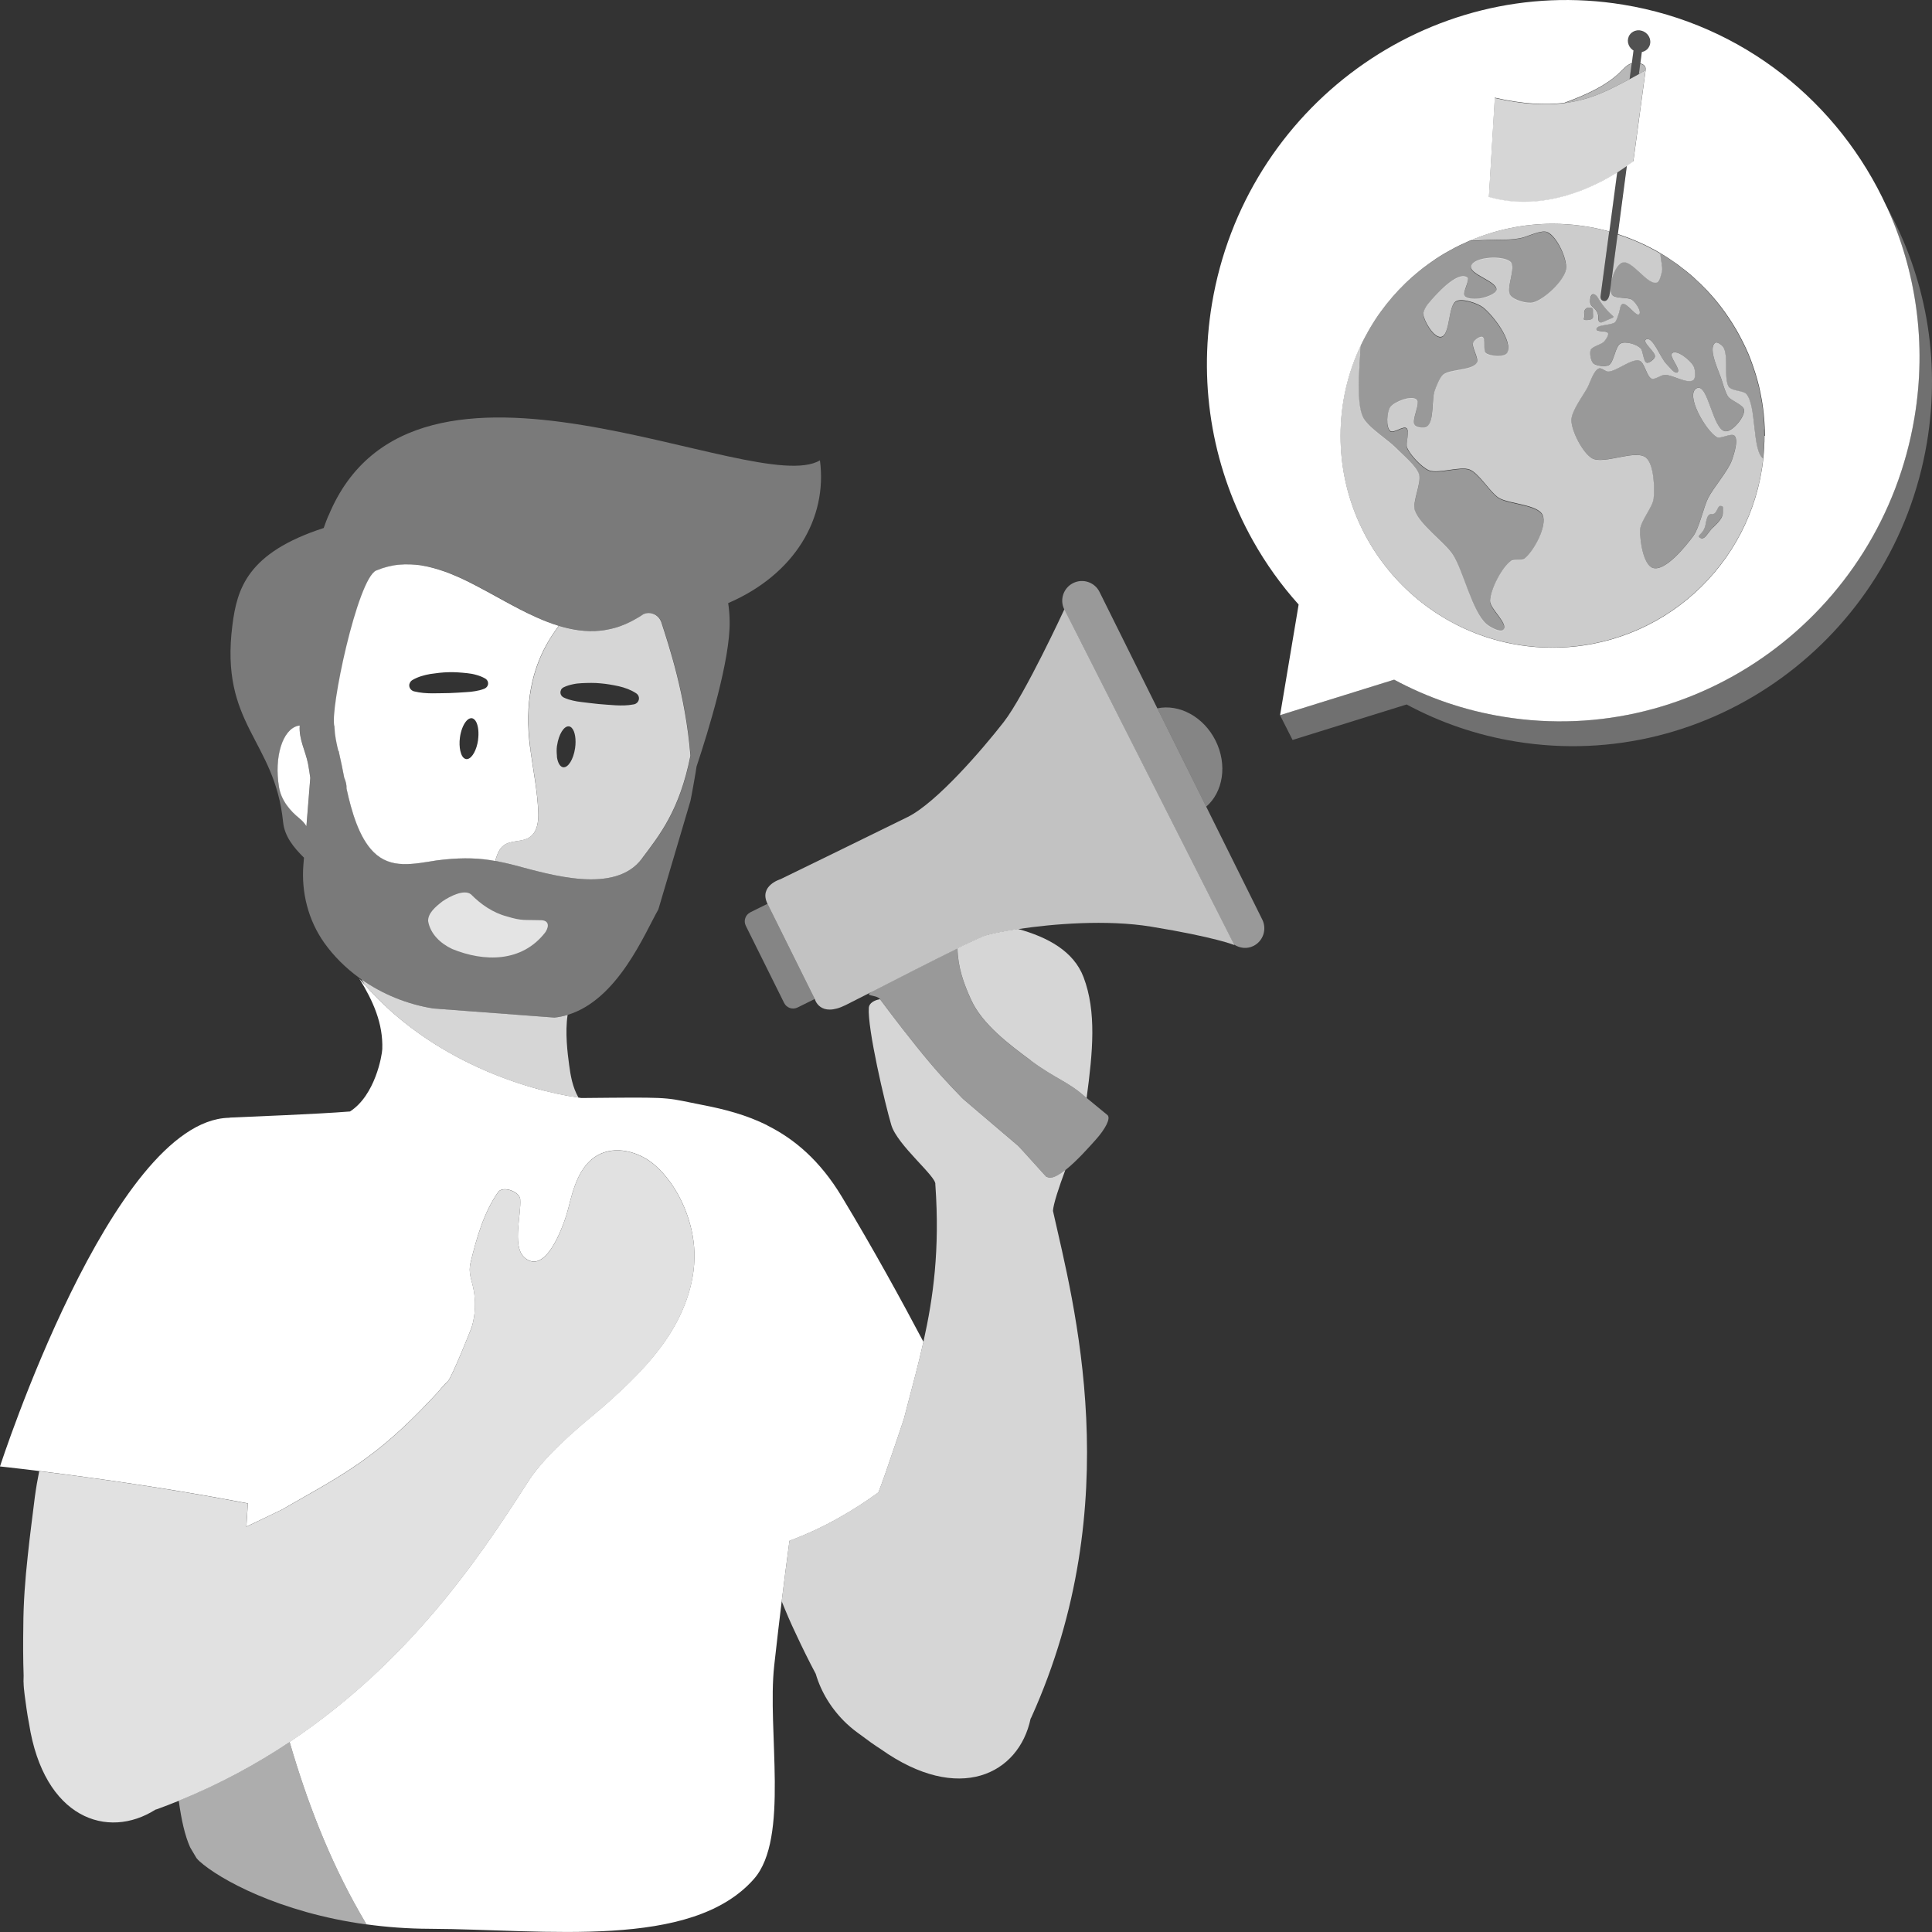
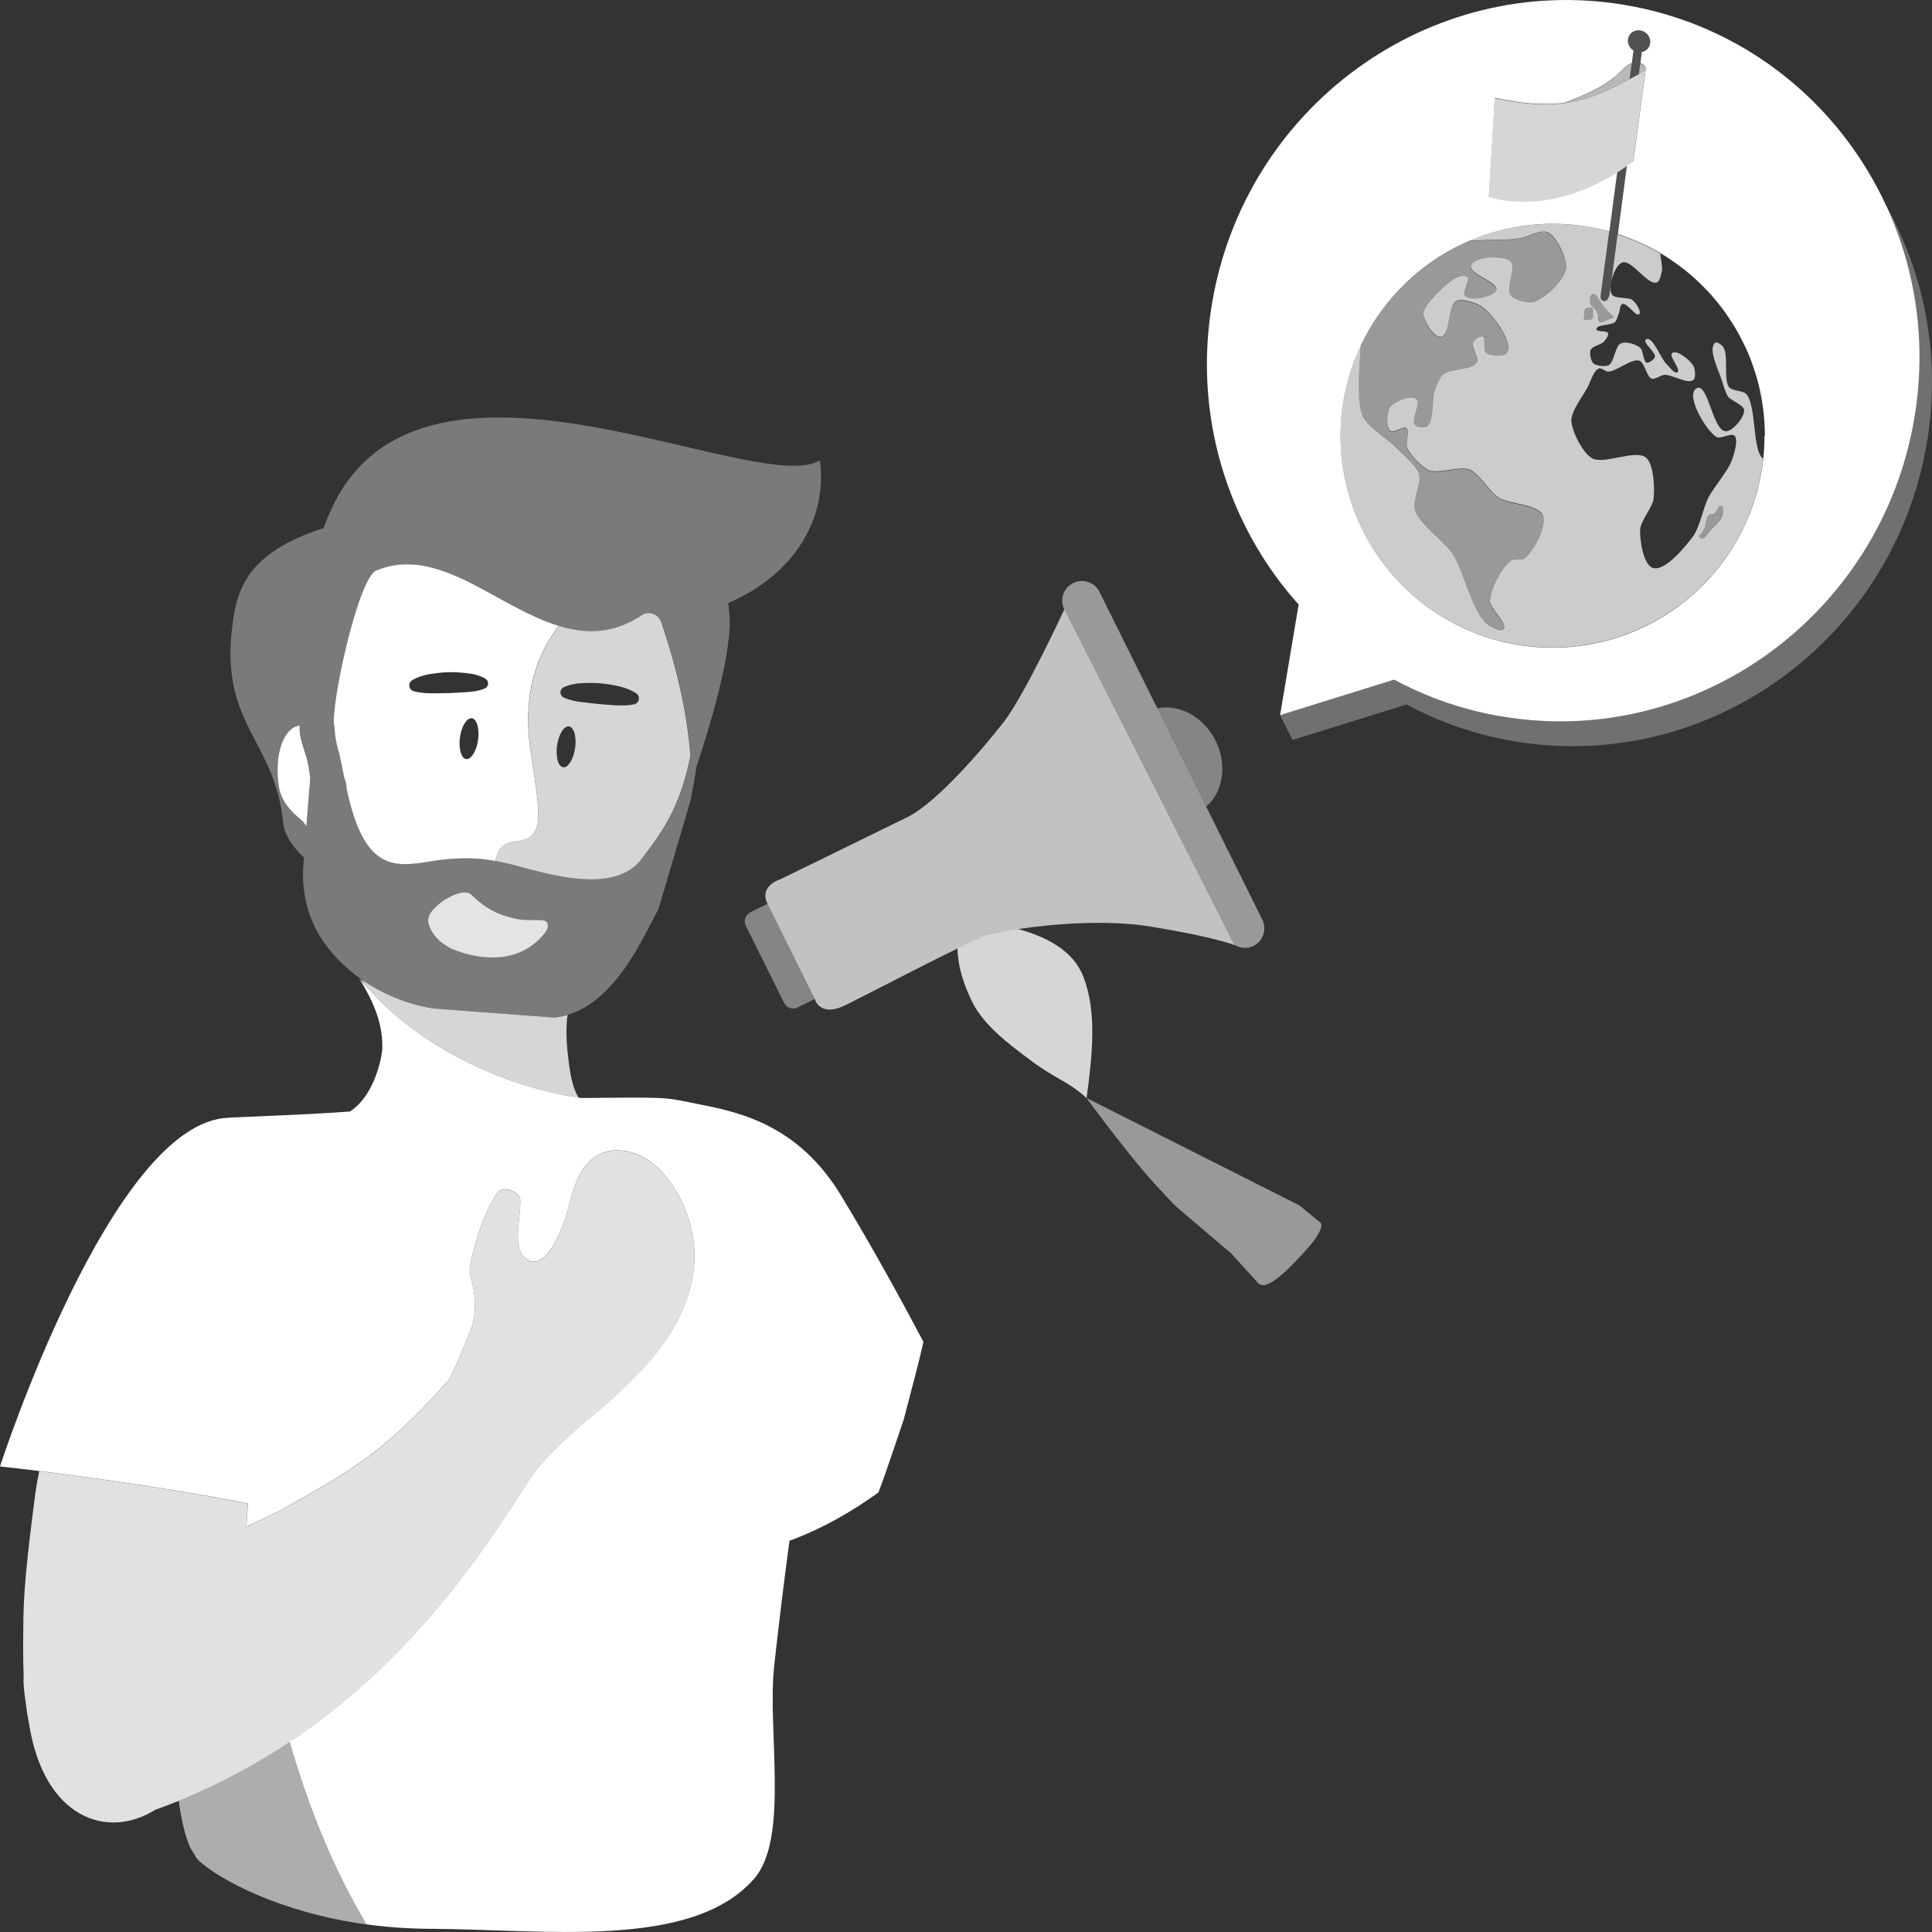
<svg xmlns="http://www.w3.org/2000/svg" viewBox="0 0 300 300">
  <rect x="0" y="0" width="300" height="300" fill="#333333" stroke="none" />
  <g fill="#fff">
    <path d="m 251.89 40.77 c 1.45 -.56 3.91 3.57 5.38 3.09 .47 -.15 .69 -1.32 .8 -1.79 .13 -.59 -.22 -1.8 -.25 -2.69 -2.07 -1.23 -4.3 -2.22 -6.64 -2.98 l -.96 7.26 c .27 -1.27 .92 -2.61 1.66 -2.89 z" opacity=".75" />
    <path d="m 292.97 32.11 c 4.52 9.87 6.24 21.19 4.29 32.78 -5.13 30.54 -33.7 51.31 -63.81 46.41 -6.11 -1 -11.81 -2.99 -16.98 -5.76 l -17.71 5.51 1.95 3.85 17.71 -5.51 c 5.17 2.78 10.87 4.77 16.98 5.76 30.11 4.91 58.68 -15.87 63.81 -46.41 2.2 -13.13 -.29 -25.92 -6.24 -36.63 z" opacity=".3" />
    <path d="m 268.54 60.2 c -1.01 -1.25 -.04 -5.07 -1 -6.38 -.2 -.27 -.93 -.8 -1.2 -.6 -1.24 .93 .68 4.59 1.1 6.08 .17 .59 .54 1.79 .9 2.29 .48 .66 2.43 1.28 2.49 2.09 .08 1.09 -1.8 3.36 -2.89 3.29 -2.01 -.13 -2.71 -7.62 -4.49 -6.68 -1.81 .96 1.35 6.49 3.09 7.57 .59 .37 2.31 -.7 2.79 -.2 .66 .68 -.09 2.89 -.4 3.79 -.57 1.64 -2.91 4.33 -3.69 5.88 -.71 1.41 -1.36 4.61 -2.29 5.88 -1.19 1.61 -4.36 5.55 -6.28 4.98 -1.51 -.45 -2.07 -4.4 -1.99 -5.98 .06 -1.3 1.95 -3.49 2.09 -4.78 .18 -1.61 .06 -5.35 -1.2 -6.38 -1.62 -1.33 -6.57 1.16 -8.38 .1 -1.44 -.85 -3.16 -4.21 -3.19 -5.88 -.03 -1.41 1.82 -3.84 2.49 -5.08 .42 -.77 .97 -2.7 1.8 -2.99 .35 -.13 1.02 .5 1.4 .5 1.29 .01 3.66 -2.1 4.89 -1.69 .8 .27 1.1 2.51 1.89 2.79 .49 .17 1.47 -.57 1.99 -.6 1.14 -.07 3.61 1.53 4.49 .8 .42 -.35 .27 -1.71 0 -2.19 -.47 -.84 -2.52 -2.57 -3.29 -1.99 -.62 .46 1.44 2.56 .8 2.99 -.44 .3 -1.31 -.93 -1.7 -1.3 -.9 -.85 -2.16 -4.47 -3.19 -3.79 -.63 .42 1.58 1.96 1.4 2.69 -.1 .38 -.93 1.04 -1.3 .9 -.5 -.19 -.53 -1.82 -.9 -2.21 -.63 -.64 -2.26 -1.14 -3.09 -.78 -.89 .38 -1.03 2.95 -1.89 3.39 -.54 .27 -1.95 .11 -2.39 -.3 -.39 -.36 -.61 -1.61 -.4 -2.09 .25 -.56 1.69 -.83 2.09 -1.3 .24 -.27 .74 -.97 .6 -1.3 -.19 -.43 -1.79 -.13 -1.8 -.6 -.02 -.77 2.33 -.56 2.89 -1.1 .27 -.26 .46 -1.04 .6 -1.4 .14 -.35 .17 -1.23 .5 -1.4 .73 -.36 2.26 2.2 2.69 1.51 .31 -.49 -.69 -1.91 -1.19 -2.21 -.69 -.41 -2.71 -.1 -3.09 -.8 -.15 -.28 -.21 -.68 -.19 -1.15 l -.13 .95 c -.07 .47 -.3 1.3 -.92 1.22 s -.52 -.75 -.52 -.75 l 1.34 -10.04 c -2.8 -.78 -5.76 -1.19 -8.81 -1.19 -4.57 0 -8.92 .94 -12.87 2.62 1.15 -.05 2.19 -.09 2.74 -.12 1.69 -.08 3.69 .06 5.35 -.33 1.01 -.23 3.11 -1.32 4.04 -.87 1.45 .7 3.1 4.19 2.84 5.78 -.3 1.79 -3.37 4.69 -5.13 5.12 -.89 .22 -2.95 -.35 -3.49 -1.09 -.78 -1.05 .97 -4.36 0 -5.23 -1.14 -1.03 -5.62 -.8 -6.11 .65 -.43 1.28 4.1 2.37 3.93 3.71 -.09 .68 -1.73 1.18 -2.4 1.31 -.62 .12 -2.12 .17 -2.51 -.33 -.46 -.58 .96 -2.57 .33 -2.94 -1.6 -.95 -4.93 2.81 -6.11 4.25 -.26 .32 -.71 1.11 -.66 1.53 .14 1.1 1.63 3.63 2.73 3.49 1.5 -.19 1.05 -4.88 2.4 -5.56 .95 -.48 3.31 .33 4.15 .98 1.58 1.23 4.75 5.38 3.71 7.09 -.42 .7 -2.64 .51 -3.27 0 -.5 -.4 .05 -2.26 -.55 -2.51 -.38 -.16 -1.25 .49 -1.42 .87 -.33 .73 .95 2.47 .55 3.16 -.7 1.2 -4.19 .94 -5.24 1.85 -.53 .46 -1.07 1.84 -1.31 2.51 -.48 1.34 -.04 4.73 -1.2 5.56 -.38 .27 -1.55 .14 -1.86 -.22 -.65 -.77 1.01 -3.41 .22 -4.03 -.83 -.65 -3.41 .36 -4.04 1.2 -.55 .74 -.71 3.11 0 3.71 .49 .41 2.02 -.84 2.51 -.44 .59 .48 -.19 2.35 .11 3.05 .48 1.12 2.26 3.02 3.38 3.49 1.46 .6 4.86 -.69 6.33 -.11 1.45 .58 3.16 3.51 4.47 4.36 1.55 1 6.16 1.02 6.87 2.73 .71 1.69 -1.39 5.63 -2.84 6.76 -.41 .32 -1.65 .02 -2.07 .33 -1.43 1.02 -3.23 4.46 -3.27 6.21 -.03 1.23 2.89 3.55 2.07 4.47 -.46 .51 -2.1 -.42 -2.62 -.87 -2.26 -1.98 -3.59 -8.28 -5.24 -10.79 -1.24 -1.89 -5.23 -4.7 -5.89 -6.87 -.41 -1.34 1.07 -4.22 .66 -5.56 -.4 -1.31 -2.65 -3.15 -3.6 -4.14 -1.22 -1.26 -4.39 -3.2 -5.13 -4.8 -.97 -2.11 -.58 -6.95 -.44 -9.27 .03 -.53 .07 -1.18 .12 -1.89 -2.02 4.27 -3.16 9.04 -3.16 14.07 0 18.17 14.74 32.89 32.92 32.89 16.97 0 30.94 -12.83 32.72 -29.31 -1.74 -1.27 -.99 -8.32 -2.65 -10.07 -.48 -.5 -2.16 -.46 -2.59 -1 z m -21.6 -13.79 c .02 -.17 .04 -.34 .12 -.48 .08 -.15 .24 -.29 .4 -.25 .29 .08 .5 .28 .65 .54 .62 1.07 1.41 2.04 2.34 2.85 .06 .05 .13 .13 .08 .2 -.02 .03 -.05 .04 -.08 .06 l -1.51 .65 c -.15 .07 -.32 .13 -.48 .07 -.14 -.06 -.23 -.21 -.26 -.37 -.03 -.15 -.01 -.31 -.01 -.47 -.01 -.39 -.15 -.78 -.41 -1.08 -.26 -.31 -.64 -.53 -.79 -.9 -.11 -.26 -.08 -.55 -.06 -.83 z m -.92 2.41 c -.14 -.58 .19 -1.12 .85 -1.06 .56 .05 .48 .29 .48 .82 s .27 1.04 -.8 1.11 c -1.06 .07 -.39 -.29 -.53 -.87 z m 19.96 33.09 c -.8 .8 -1.27 2.02 -1.97 1.61 s .52 -.47 .82 -2.05 c .29 -1.58 .51 -1.66 1.13 -1.66 s .75 -1.29 1.17 -1.25 c .52 .05 .36 .07 .39 .98 s -.73 1.58 -1.53 2.38 z" opacity=".75" />
    <path d="m 247.8 48.14 c .26 .3 .4 .69 .41 1.08 0 .16 -.02 .31 .01 .47 .03 .15 .11 .31 .26 .37 s .33 -.01 .48 -.07 l 1.51 -.65 c .03 -.01 .06 -.03 .08 -.06 .04 -.07 -.02 -.15 -.08 -.2 -.93 -.81 -1.73 -1.78 -2.34 -2.85 -.15 -.26 -.36 -.46 -.65 -.54 -.16 -.04 -.32 .1 -.4 .25 s -.1 .32 -.12 .48 c -.03 .28 -.05 .57 .06 .83 .15 .37 .53 .6 .79 .9 z" opacity=".5" />
    <path d="m 246.56 49.69 c 1.06 -.07 .8 -.58 .8 -1.11 s .07 -.77 -.48 -.82 c -.66 -.06 -.99 .48 -.85 1.06 s -.53 .94 .53 .87 z" opacity=".5" />
    <path d="m 267.12 78.55 c -.42 -.04 -.55 1.25 -1.17 1.25 s -.83 .08 -1.13 1.66 c -.29 1.58 -1.52 1.65 -.82 2.05 .7 .41 1.17 -.82 1.97 -1.61 .8 -.8 1.57 -1.47 1.53 -2.38 -.03 -.91 .13 -.93 -.39 -.98 z" opacity=".5" />
-     <path d="m 273.97 66.67 c 0 -.1 -.01 -.2 -.01 -.3 -.01 -.25 -.02 -.5 -.04 -.74 -.01 -.1 -.01 -.2 -.02 -.3 -.02 -.32 -.05 -.64 -.08 -.95 v -.04 c -.03 -.33 -.07 -.66 -.12 -.99 -.01 -.09 -.03 -.19 -.04 -.28 -.04 -.25 -.07 -.49 -.11 -.73 -.02 -.1 -.03 -.19 -.05 -.28 -.05 -.3 -.11 -.61 -.17 -.91 l -.01 -.06 c -.07 -.32 -.14 -.65 -.21 -.97 -.02 -.08 -.04 -.16 -.06 -.25 -.06 -.25 -.12 -.49 -.19 -.73 -.02 -.09 -.05 -.17 -.07 -.26 -.08 -.3 -.17 -.59 -.26 -.89 l -.02 -.05 c -.1 -.32 -.2 -.63 -.31 -.95 -.02 -.07 -.05 -.13 -.07 -.2 -.09 -.25 -.18 -.5 -.27 -.75 -.03 -.07 -.06 -.14 -.08 -.22 -.11 -.29 -.23 -.59 -.35 -.88 l -.01 -.02 c -.13 -.31 -.27 -.62 -.41 -.92 -.02 -.05 -.04 -.09 -.07 -.14 -.12 -.26 -.24 -.51 -.37 -.76 -.03 -.06 -.06 -.12 -.09 -.17 -.3 -.6 -.62 -1.18 -.95 -1.76 l -.05 -.08 c -.15 -.26 -.31 -.52 -.47 -.78 -.03 -.04 -.05 -.09 -.08 -.13 -.36 -.57 -.74 -1.13 -1.13 -1.68 l -.01 -.02 c -.19 -.27 -.39 -.53 -.59 -.79 l -.06 -.08 c -.62 -.81 -1.28 -1.59 -1.98 -2.34 l -.04 -.05 c -.71 -.76 -1.44 -1.48 -2.22 -2.16 l -.02 -.02 c -.78 -.69 -1.59 -1.35 -2.44 -1.96 l -.01 -.01 c -.85 -.62 -1.72 -1.2 -2.63 -1.73 .03 .89 .38 2.1 .25 2.69 -.11 .48 -.33 1.64 -.8 1.79 -1.48 .48 -3.94 -3.65 -5.38 -3.09 -.74 .28 -1.39 1.62 -1.66 2.89 l -.12 .94 c -.02 .46 .04 .87 .19 1.15 .39 .7 2.4 .39 3.09 .8 .5 .3 1.51 1.72 1.19 2.21 -.43 .69 -1.96 -1.87 -2.69 -1.51 -.33 .16 -.36 1.05 -.5 1.4 s -.32 1.13 -.6 1.4 c -.56 .54 -2.91 .32 -2.89 1.1 .01 .47 1.61 .16 1.8 .6 .14 .33 -.36 1.03 -.6 1.3 -.41 .46 -1.85 .73 -2.09 1.3 -.21 .49 .01 1.73 .4 2.09 .44 .41 1.86 .57 2.39 .3 .87 -.44 1 -3.01 1.89 -3.39 .83 -.35 2.45 .14 3.09 .78 .38 .38 .4 2.02 .9 2.21 .37 .14 1.2 -.51 1.3 -.9 .18 -.74 -2.03 -2.27 -1.4 -2.69 1.03 -.69 2.3 2.93 3.19 3.79 .39 .37 1.25 1.59 1.7 1.3 .64 -.43 -1.42 -2.53 -.8 -2.99 .77 -.58 2.82 1.16 3.29 1.99 .27 .48 .42 1.84 0 2.19 -.87 .73 -3.35 -.86 -4.49 -.8 -.52 .03 -1.5 .77 -1.99 .6 -.8 -.28 -1.09 -2.52 -1.89 -2.79 -1.23 -.41 -3.59 1.7 -4.89 1.69 -.37 0 -1.05 -.62 -1.4 -.5 -.82 .29 -1.38 2.22 -1.8 2.99 -.68 1.24 -2.52 3.67 -2.49 5.08 .04 1.67 1.75 5.03 3.19 5.88 1.81 1.06 6.76 -1.43 8.38 -.1 1.25 1.03 1.38 4.76 1.2 6.38 -.15 1.3 -2.04 3.48 -2.09 4.78 -.07 1.57 .48 5.53 1.99 5.98 1.92 .57 5.09 -3.37 6.28 -4.98 .94 -1.27 1.58 -4.47 2.29 -5.88 .78 -1.55 3.12 -4.24 3.69 -5.88 .31 -.9 1.06 -3.1 .4 -3.79 -.49 -.5 -2.2 .57 -2.79 .2 -1.74 -1.08 -4.9 -6.61 -3.09 -7.57 1.78 -.95 2.48 6.55 4.49 6.68 1.09 .07 2.97 -2.2 2.89 -3.29 -.06 -.81 -2.02 -1.43 -2.49 -2.09 -.36 -.5 -.73 -1.7 -.9 -2.29 -.42 -1.49 -2.33 -5.15 -1.1 -6.08 .27 -.2 1 .33 1.2 .6 .95 1.3 -.02 5.12 1 6.38 .44 .54 2.11 .49 2.59 1 1.67 1.75 .92 8.8 2.65 10.07 0 -.02 0 -.03 0 -.05 .06 -.56 .11 -1.12 .14 -1.68 v -.05 c .01 -.26 .02 -.52 .03 -.78 0 -.04 0 -.08 .01 -.12 .01 -.3 .01 -.59 .01 -.89 0 -.34 -.01 -.68 -.02 -1.01 z" opacity=".5" />
    <path d="m 240.32 36.1 c -.93 -.45 -3.03 .64 -4.04 .87 -1.65 .38 -3.65 .24 -5.35 .33 -.55 .03 -1.59 .07 -2.74 .12 h -.03 c -.34 .15 -.68 .31 -1.01 .47 -.18 .09 -.37 .17 -.55 .25 -.59 .29 -1.17 .59 -1.74 .92 l -.07 .04 c -.18 .1 -.36 .21 -.54 .31 -.04 .03 -.08 .05 -.13 .07 -.17 .1 -.34 .2 -.5 .31 -.05 .03 -.1 .06 -.15 .09 -.16 .1 -.32 .21 -.48 .31 -.05 .04 -.11 .07 -.16 .11 -.16 .1 -.31 .21 -.46 .32 -.06 .04 -.11 .08 -.17 .12 -.15 .11 -.3 .21 -.45 .32 -.05 .04 -.11 .08 -.16 .12 -.15 .11 -.3 .22 -.45 .33 -.05 .04 -.11 .08 -.16 .12 -.15 .12 -.3 .23 -.44 .35 -.05 .04 -.1 .08 -.15 .12 -.15 .12 -.3 .24 -.45 .37 -.04 .04 -.09 .07 -.13 .11 -.15 .13 -.3 .26 -.45 .39 -.04 .03 -.07 .06 -.11 .09 -.16 .14 -.31 .28 -.46 .42 -.02 .02 -.05 .04 -.07 .06 -.16 .15 -.33 .3 -.49 .46 l -.01 .01 c -1.42 1.37 -2.72 2.86 -3.87 4.46 l -.02 .03 c -.13 .19 -.27 .37 -.4 .56 l -.04 .06 c -.13 .18 -.25 .37 -.37 .56 l -.05 .07 c -.12 .18 -.24 .37 -.35 .56 l -.05 .08 c -.12 .19 -.23 .37 -.34 .56 l -.05 .09 c -.11 .19 -.22 .38 -.33 .57 l -.04 .08 c -.11 .2 -.22 .39 -.32 .59 l -.04 .07 c -.11 .2 -.21 .41 -.32 .61 l -.02 .04 c -.11 .21 -.21 .43 -.32 .65 -.05 .71 -.08 1.36 -.12 1.89 -.15 2.31 -.54 7.16 .44 9.27 .74 1.59 3.91 3.53 5.13 4.8 .95 .99 3.2 2.83 3.6 4.14 .41 1.34 -1.06 4.22 -.66 5.56 .66 2.16 4.65 4.98 5.89 6.87 1.65 2.51 2.98 8.81 5.24 10.79 .52 .46 2.16 1.39 2.62 .87 .82 -.92 -2.1 -3.24 -2.07 -4.47 .04 -1.76 1.85 -5.19 3.27 -6.21 .43 -.31 1.66 0 2.07 -.33 1.44 -1.13 3.55 -5.07 2.84 -6.76 -.72 -1.7 -5.32 -1.72 -6.87 -2.73 -1.31 -.85 -3.02 -3.78 -4.47 -4.36 -1.47 -.58 -4.87 .71 -6.33 .11 -1.12 -.46 -2.91 -2.37 -3.38 -3.49 -.3 -.7 .48 -2.57 -.11 -3.05 -.5 -.4 -2.02 .85 -2.51 .44 -.71 -.6 -.55 -2.96 0 -3.71 .63 -.84 3.21 -1.85 4.04 -1.2 .79 .63 -.87 3.26 -.22 4.03 .3 .36 1.48 .49 1.86 .22 1.16 -.83 .72 -4.22 1.2 -5.56 .24 -.67 .78 -2.04 1.31 -2.51 1.05 -.91 4.54 -.66 5.24 -1.85 .41 -.69 -.88 -2.43 -.55 -3.16 .17 -.38 1.03 -1.03 1.42 -.87 .59 .25 .05 2.11 .55 2.51 .64 .51 2.85 .7 3.27 0 1.04 -1.71 -2.13 -5.86 -3.71 -7.09 -.84 -.65 -3.19 -1.46 -4.15 -.98 -1.35 .68 -.9 5.37 -2.4 5.56 -1.1 .14 -2.59 -2.39 -2.73 -3.49 -.05 -.41 .39 -1.2 .66 -1.53 1.18 -1.44 4.51 -5.2 6.11 -4.25 .64 .38 -.79 2.36 -.33 2.94 .39 .5 1.89 .44 2.51 .33 .67 -.13 2.31 -.63 2.4 -1.31 .17 -1.34 -4.36 -2.43 -3.93 -3.71 .49 -1.45 4.97 -1.68 6.11 -.65 .97 .87 -.78 4.18 0 5.23 .54 .74 2.6 1.31 3.49 1.09 1.76 -.43 4.83 -3.34 5.13 -5.12 .26 -1.59 -1.39 -5.08 -2.84 -5.78 z" opacity=".5" />
    <path d="m 249.87 35.99 l -1.34 10.04 s -.1 .67 .52 .75 .86 -.76 .92 -1.22 l .13 -.95 c .01 -.3 .06 -.62 .12 -.94 l .96 -7.26 1.4 -10.62 c -.08 .06 -.62 .45 -1.5 1.01 l -1.22 9.19 z" opacity=".15" />
    <path d="m 255.49 5.13 c -.79 -.58 -1.87 -.45 -2.42 .3 s -.36 1.81 .43 2.39 c .04 .03 .09 .05 .13 .08 l -.27 2.03 -.32 2.37 c .57 -.3 1.05 -.56 1.43 -.78 l .21 -1.61 .23 -1.77 c .39 -.08 .75 -.28 1 -.62 .55 -.74 .36 -1.81 -.43 -2.39 z" opacity=".15" />
    <path d="m 254.69 9.9 l -.21 1.61 c .51 -.29 .84 -.5 .98 -.59 .05 -.03 .07 -.04 .07 -.04 s .14 -.77 -.83 -.98 z" opacity=".65" />
    <path d="m 242.87 16.02 c 4.34 -.54 7.27 -2.22 10.17 -3.72 l .32 -2.37 c -.1 .02 -.22 0 -.32 .06 -1.57 .8 -1.79 2.98 -10.17 6.04 z" opacity=".65" />
    <path d="m 255.45 10.93 c -.13 .09 -.47 .29 -.98 .59 -.38 .22 -.86 .48 -1.43 .78 -2.9 1.5 -5.83 3.19 -10.17 3.72 -2.85 .35 -6.3 .22 -10.77 -.8 l -.92 15.41 c 8.61 2.47 16.67 -1.77 19.92 -3.83 .89 -.56 1.42 -.96 1.5 -1.01 .66 -.43 1.01 -.71 1.01 -.71 l 1.91 -14.19 s -.02 .02 -.07 .04 z" opacity=".8" />
    <path d="m 44.98 270.49 c -5.13 3.42 -10.85 6.53 -17.22 9.12 .4 3.01 .97 5.47 1.75 7.21 .04 .07 .07 .13 .11 .2 .29 .5 .59 1 .89 1.5 .15 .18 .3 .35 .46 .49 3.06 2.76 12.34 7.95 25.94 9.82 -.34 -.59 -.68 -1.17 -1.02 -1.76 -4.78 -8.38 -8.24 -17.34 -10.91 -26.57 z" opacity=".6" />
    <path d="m 89.83 170.44 c -.95 -1.65 -1.24 -3.5 -1.45 -5.05 -.25 -1.83 -.66 -5.09 -.24 -7.8 -.65 .2 -1.32 .34 -2.03 .42 l -18.8 -1.41 c -4.04 -.64 -7.89 -2.21 -11.17 -4.51 .17 .26 .32 .52 .48 .79 10.35 11.86 25.14 16.41 33.21 17.56 z" opacity=".8" />
    <path d="m 82.34 116.21 c .45 3.29 1.12 6.56 1.25 9.88 .06 1.45 -.15 3.12 -1.36 3.92 -1.18 .78 -2.89 .41 -4.02 1.26 -.63 .48 -.95 1.26 -1.19 2.02 -.04 .12 -.08 .26 -.11 .39 .94 .17 1.89 .39 2.9 .65 5.69 1.5 15.67 4.59 19.85 -.99 2.77 -3.69 5.85 -7.46 7.55 -15.99 -.75 -9.44 -3.4 -17.25 -4.51 -20.71 -.03 -.08 -.05 -.15 -.09 -.23 -.01 -.01 -.01 -.02 -.02 -.03 -.05 -.11 -.12 -.22 -.19 -.32 -.02 -.02 -.03 -.05 -.05 -.07 -.19 -.24 -.42 -.43 -.68 -.57 -.07 -.04 -.14 -.07 -.21 -.09 -.14 -.06 -.29 -.1 -.43 -.12 -.45 -.07 -.91 .01 -1.32 .29 l -.01 .01 c -.25 .17 -.5 .32 -.76 .47 -.08 .05 -.17 .09 -.25 .14 -.18 .1 -.35 .2 -.52 .29 -.09 .05 -.19 .1 -.28 .14 -.13 .06 -.25 .12 -.38 .18 -.04 .02 -.08 .04 -.12 .06 -.09 .04 -.18 .08 -.27 .12 -.19 .08 -.38 .15 -.56 .22 -.07 .03 -.13 .05 -.2 .08 -.26 .09 -.51 .18 -.77 .25 -.02 .01 -.04 .01 -.06 .02 -.23 .07 -.47 .13 -.7 .18 -.07 .02 -.14 .03 -.21 .04 -.19 .04 -.38 .08 -.56 .11 -.07 .01 -.15 .02 -.22 .04 -.19 .03 -.38 .05 -.57 .07 -.06 .01 -.12 .01 -.18 .02 -.24 .02 -.48 .04 -.72 .05 h -.02 c -.52 .02 -1.04 .01 -1.56 -.03 -.04 0 -.07 -.01 -.11 -.01 -.22 -.02 -.44 -.04 -.67 -.07 l -.11 -.01 c -.24 -.03 -.48 -.07 -.71 -.11 l -.04 -.01 c -.36 -.06 -.71 -.14 -1.07 -.22 -.42 -.1 -.84 -.21 -1.26 -.34 l -.02 -.01 c -.68 .88 -1.34 1.87 -1.94 2.97 -2.07 3.77 -3.47 8.9 -2.5 16.07 z m 4.77 -9.09 c .09 -.17 .24 -.31 .4 -.39 .47 -.23 .94 -.37 1.42 -.47 .48 -.11 .96 -.16 1.44 -.18 .96 -.04 1.92 -.07 2.88 .03 .96 .08 1.9 .25 2.84 .45 .93 .22 1.85 .54 2.69 1.09 .47 .31 .58 .91 .25 1.35 -.16 .21 -.39 .34 -.63 .38 h -.02 c -.97 .19 -1.88 .18 -2.77 .14 -.89 -.07 -1.78 -.11 -2.67 -.2 -.89 -.08 -1.77 -.21 -2.66 -.31 -.45 -.05 -.89 -.12 -1.34 -.23 -.45 -.1 -.9 -.23 -1.36 -.45 l -.02 -.01 c -.48 -.22 -.67 -.75 -.44 -1.19 z m -.61 8.65 c .25 -1.75 1.08 -3.08 1.85 -2.98 .63 .09 1.03 1.1 1.02 2.42 0 .3 -.02 .62 -.07 .95 -.25 1.75 -1.08 3.08 -1.85 2.98 -.39 -.06 -.69 -.46 -.86 -1.07 -.05 -.16 -.08 -.34 -.11 -.53 -.01 -.05 .01 -.13 0 -.18 -.05 -.49 -.07 -1.01 .01 -1.59 z" opacity=".8" />
    <path d="m 51.02 80.03 c -.01 .02 -.02 .03 -.03 .05 -.12 .28 -.23 .56 -.33 .82 -.14 .36 -.27 .72 -.4 1.09 -11.85 3.84 -13.45 9.42 -14.17 15.06 -1.99 15.54 6.58 17.77 7.87 30.6 .22 2.2 1.62 3.93 3.24 5.53 l -.09 1.11 c -.34 4.3 .76 8.63 3.26 12.14 1.48 2.07 3.31 3.88 5.4 5.4 .12 .09 .25 .17 .37 .26 3.28 2.3 7.14 3.87 11.17 4.51 l 18.8 1.41 c .7 -.08 1.38 -.23 2.03 -.42 7.8 -2.35 11.95 -12.63 14.09 -16.38 l 4.98 -16.84 c .08 -.25 .94 -5.09 .95 -5.35 1.88 -5.64 5.25 -16.64 5.14 -22.57 -.02 -1.02 -.1 -1.95 -.23 -2.8 10.36 -4.47 15.44 -13.2 14.25 -22.17 -10.05 6.04 -62.99 -23.5 -76.29 8.55 z m -3.43 48.27 c -.24 -.41 -.58 -.81 -1.07 -1.2 -1.44 -1.15 -2.84 -2.77 -3.19 -4.88 -.77 -4.69 .55 -8.95 2.95 -9.51 .08 -.02 .15 -.02 .23 -.03 h .04 c -.14 2.13 .9 3.87 1.3 5.97 .14 .7 .23 1.42 .34 2.15 l -.6 7.51 z m 52.07 5.04 c -4.18 5.58 -14.16 2.49 -19.85 .99 -1.01 -.27 -1.96 -.49 -2.9 -.65 -2.47 -.44 -4.84 -.53 -7.87 -.23 -.37 .04 -.75 .08 -1.14 .13 -3.78 .59 -7.2 1.4 -9.9 -1.3 -2.24 -2.24 -3.39 -6.23 -4.18 -9.84 .01 -.26 -.01 -.53 -.07 -.81 s -.15 -.58 -.29 -.89 c -.14 -.67 -.26 -1.31 -.38 -1.91 s -.24 -1.15 -.36 -1.65 c -.03 -.19 -.07 -.38 -.12 -.58 -.63 -2.47 -.6 -3.79 -.6 -3.79 -.81 -2.17 3.57 -22.98 6.49 -24.23 h .01 c .27 -.11 .53 -.21 .8 -.3 .08 -.03 .15 -.05 .23 -.08 .21 -.07 .42 -.13 .63 -.18 .06 -.02 .12 -.04 .19 -.05 .26 -.06 .52 -.12 .79 -.17 .06 -.01 .12 -.02 .18 -.03 .21 -.03 .42 -.06 .63 -.08 .08 -.01 .16 -.02 .23 -.02 .24 -.02 .49 -.04 .73 -.04 h .06 c .26 -.01 .52 0 .78 .01 .08 0 .16 .01 .24 .01 .2 .01 .4 .03 .59 .04 .07 .01 .14 .01 .22 .02 .25 .03 .51 .06 .76 .1 .07 .01 .14 .03 .2 .04 .2 .03 .39 .07 .59 .11 l .27 .06 c .21 .05 .42 .1 .63 .16 .05 .01 .1 .03 .16 .04 .25 .07 .5 .14 .74 .22 .1 .03 .19 .06 .29 .09 .17 .06 .34 .11 .51 .17 .1 .03 .19 .07 .29 .1 .24 .09 .48 .18 .71 .27 .1 .04 .2 .08 .3 .12 .16 .06 .31 .13 .47 .2 .12 .05 .24 .1 .36 .15 .14 .06 .28 .13 .43 .19 .21 .09 .41 .19 .62 .29 .13 .06 .25 .12 .37 .18 .16 .08 .31 .15 .47 .23 .09 .04 .17 .09 .25 .13 3.37 1.69 6.74 3.78 10.16 5.31 1.14 .51 2.29 .96 3.45 1.31 l .02 .01 c .42 .13 .84 .24 1.26 .34 .35 .08 .71 .16 1.06 .22 l .04 .01 c .24 .04 .48 .08 .71 .11 l .11 .01 c .22 .03 .44 .05 .67 .07 .04 0 .07 .01 .11 .01 .52 .04 1.04 .05 1.56 .03 h .02 c .24 -.01 .48 -.03 .72 -.05 .06 -.01 .12 -.01 .18 -.02 .19 -.02 .38 -.05 .57 -.07 .07 -.01 .15 -.02 .22 -.04 .19 -.03 .38 -.07 .56 -.11 .07 -.02 .14 -.03 .21 -.04 .23 -.05 .47 -.11 .7 -.18 .02 -.01 .04 -.01 .06 -.02 .26 -.08 .51 -.16 .77 -.25 .07 -.02 .13 -.05 .2 -.08 .19 -.07 .38 -.14 .56 -.22 l .27 -.12 .12 -.06 c .13 -.06 .26 -.12 .39 -.18 .09 -.05 .19 -.09 .28 -.14 .17 -.09 .35 -.19 .52 -.29 .08 -.05 .17 -.09 .25 -.14 .25 -.15 .5 -.3 .76 -.47 l .01 -.01 c .41 -.27 .88 -.36 1.32 -.29 .15 .02 .29 .06 .43 .12 l .21 .09 c .26 .14 .5 .33 .68 .57 .02 .02 .04 .05 .05 .07 .07 .1 .14 .21 .19 .32 .01 .01 .01 .02 .02 .03 .03 .07 .06 .15 .09 .23 1.11 3.47 3.76 11.27 4.51 20.71 -1.7 8.54 -4.78 12.3 -7.55 15.99 z" opacity=".35" />
    <path d="m 70.22 147.36 l .06 -.03 -.06 .03 c 4.91 2.01 10.84 2.15 14.49 -2.64 .66 -1.06 .39 -1.8 -.68 -1.83 -2.64 -.09 -2.9 .15 -5.33 -.59 -2.15 -.56 -4.05 -1.88 -5.57 -3.43 -1.05 -.82 -3.23 .28 -4.41 1.08 -1.14 .89 -2.26 1.84 -2.24 3.07 .34 2.02 1.95 3.5 3.74 4.34 z" opacity=".8" />
    <path d="m 292.97 32.11 c -7.39 -16.13 -22.27 -28.35 -40.96 -31.39 -30.11 -4.91 -58.68 15.87 -63.81 46.41 -2.22 13.22 .33 26.09 6.37 36.85 1.99 3.55 4.37 6.87 7.08 9.89 l -.21 1.27 -2.67 15.91 17.71 -5.51 c 5.17 2.78 10.87 4.77 16.98 5.76 30.11 4.91 58.68 -15.87 63.81 -46.41 1.95 -11.59 .23 -22.91 -4.29 -32.78 z m -18.98 35.58 c 0 .3 0 .59 -.01 .89 0 .04 0 .08 -.01 .12 -.01 .26 -.02 .52 -.03 .78 v .05 c -.03 .57 -.08 1.13 -.14 1.68 v .05 c -1.79 16.48 -15.75 29.31 -32.72 29.31 -18.18 0 -32.92 -14.73 -32.92 -32.89 0 -5.04 1.13 -9.81 3.16 -14.07 .1 -.22 .21 -.43 .32 -.65 l .02 -.04 c .1 -.21 .21 -.41 .32 -.61 l .04 -.07 c .11 -.2 .21 -.39 .32 -.59 l .04 -.08 c .11 -.19 .22 -.38 .33 -.57 l .05 -.09 c .11 -.19 .23 -.38 .34 -.56 l .05 -.08 c .12 -.19 .23 -.37 .35 -.56 l .05 -.07 c .12 -.19 .25 -.37 .37 -.56 l .04 -.06 c .13 -.19 .26 -.38 .4 -.56 l .02 -.03 c 1.16 -1.6 2.45 -3.09 3.87 -4.46 l .01 -.01 c .16 -.16 .32 -.31 .49 -.46 .02 -.02 .05 -.04 .07 -.06 .15 -.14 .31 -.28 .46 -.42 .04 -.03 .07 -.06 .11 -.09 .15 -.13 .3 -.26 .45 -.39 .04 -.04 .09 -.07 .13 -.11 .15 -.12 .3 -.24 .45 -.37 .05 -.04 .1 -.08 .15 -.12 .15 -.12 .3 -.23 .44 -.35 .05 -.04 .11 -.08 .16 -.12 .15 -.11 .3 -.22 .45 -.33 .05 -.04 .11 -.08 .16 -.12 .15 -.11 .3 -.22 .45 -.32 .06 -.04 .11 -.08 .17 -.12 .15 -.11 .31 -.21 .46 -.32 .05 -.04 .11 -.07 .16 -.11 .16 -.1 .32 -.21 .48 -.31 .05 -.03 .1 -.06 .15 -.09 .17 -.1 .33 -.21 .5 -.31 .04 -.03 .08 -.05 .13 -.07 .18 -.11 .36 -.21 .54 -.31 l .07 -.04 c .57 -.32 1.15 -.63 1.74 -.92 .18 -.09 .37 -.17 .55 -.25 .34 -.16 .67 -.32 1.01 -.47 h .03 c 3.96 -1.68 8.3 -2.63 12.87 -2.63 3.05 0 6 .42 8.81 1.19 l 1.22 -9.19 c -3.25 2.06 -11.31 6.3 -19.92 3.83 l .92 -15.41 c 4.47 1.02 7.93 1.15 10.77 .8 8.38 -3.05 8.6 -5.24 10.17 -6.04 .1 -.05 .22 -.04 .32 -.06 l .27 -2.03 c -.04 -.03 -.09 -.05 -.13 -.08 -.79 -.58 -.98 -1.65 -.43 -2.39 s 1.63 -.88 2.42 -.3 .98 1.65 .43 2.39 c -.25 .34 -.61 .54 -1 .62 l -.23 1.77 c .97 .21 .83 .98 .83 .98 l -1.91 14.19 s -.35 .27 -1.01 .71 l -1.4 10.62 c 2.34 .76 4.56 1.75 6.64 2.98 .91 .54 1.78 1.12 2.63 1.73 l .01 .01 c .84 .62 1.66 1.27 2.44 1.96 l .02 .02 c .77 .69 1.51 1.41 2.22 2.16 l .04 .05 c .7 .75 1.36 1.53 1.98 2.34 l .06 .08 c .2 .26 .39 .52 .59 .79 l .01 .02 c .39 .55 .77 1.11 1.13 1.68 .03 .04 .05 .08 .08 .13 .16 .26 .32 .52 .47 .78 l .05 .08 c .33 .57 .65 1.16 .95 1.76 .03 .06 .06 .12 .09 .17 .13 .25 .25 .51 .37 .76 .02 .05 .04 .09 .07 .14 .14 .31 .28 .61 .41 .92 l .01 .02 c .12 .29 .24 .58 .35 .88 .03 .07 .06 .14 .08 .22 .09 .25 .18 .5 .27 .75 .02 .07 .05 .13 .07 .2 .11 .31 .21 .63 .31 .95 l .02 .05 c .09 .29 .18 .59 .26 .89 .02 .09 .05 .17 .07 .26 .07 .24 .13 .49 .19 .73 .02 .08 .04 .16 .06 .25 .08 .32 .15 .64 .21 .97 l .01 .06 c .06 .3 .12 .61 .17 .91 .02 .09 .03 .19 .05 .28 .04 .24 .08 .49 .11 .73 .01 .09 .03 .19 .04 .28 .04 .33 .08 .66 .12 .99 v .04 c .03 .32 .06 .63 .08 .95 .01 .1 .01 .2 .02 .3 .02 .25 .03 .49 .04 .74 0 .1 .01 .2 .01 .3 .01 .34 .02 .68 .02 1.01 z" />
    <path d="m 46.51 127.1 c .5 .4 .83 .79 1.07 1.2 l .6 -7.51 c -.11 -.72 -.2 -1.45 -.34 -2.15 -.41 -2.09 -1.45 -3.83 -1.3 -5.97 -.01 0 -.03 0 -.04 0 -.08 .01 -.15 .01 -.23 .03 -2.4 .57 -3.72 4.82 -2.95 9.51 .35 2.11 1.75 3.73 3.19 4.88 z" />
    <path d="m 52.59 116.61 c .05 .2 .09 .39 .12 .58 .12 .5 .24 1.05 .36 1.65 s .25 1.24 .38 1.91 c .13 .31 .23 .61 .29 .89 s .08 .55 .07 .81 c .79 3.61 1.94 7.6 4.18 9.84 2.7 2.7 6.13 1.89 9.9 1.3 .39 -.05 .77 -.09 1.14 -.13 3.03 -.3 5.4 -.22 7.87 .23 .04 -.13 .07 -.26 .11 -.39 .24 -.76 .56 -1.54 1.19 -2.02 1.13 -.86 2.84 -.48 4.02 -1.26 1.21 -.8 1.42 -2.47 1.36 -3.92 -.13 -3.32 -.81 -6.59 -1.25 -9.88 -.97 -7.17 .43 -12.3 2.5 -16.07 .61 -1.1 1.27 -2.09 1.94 -2.97 -1.16 -.35 -2.3 -.8 -3.45 -1.31 -3.43 -1.53 -6.8 -3.62 -10.16 -5.31 -.09 -.04 -.17 -.09 -.25 -.13 -.16 -.08 -.31 -.15 -.47 -.23 -.13 -.06 -.25 -.12 -.37 -.18 -.21 -.1 -.41 -.19 -.62 -.29 -.14 -.07 -.28 -.13 -.43 -.19 -.12 -.05 -.24 -.1 -.36 -.15 -.16 -.07 -.31 -.13 -.47 -.2 -.1 -.04 -.2 -.08 -.3 -.12 -.24 -.09 -.47 -.18 -.71 -.27 -.1 -.04 -.19 -.07 -.29 -.1 -.17 -.06 -.34 -.12 -.51 -.17 -.1 -.03 -.19 -.06 -.29 -.09 -.25 -.08 -.5 -.15 -.74 -.22 -.05 -.01 -.1 -.03 -.16 -.04 -.21 -.06 -.42 -.11 -.63 -.16 -.09 -.02 -.18 -.04 -.27 -.06 -.2 -.04 -.39 -.08 -.59 -.11 -.07 -.01 -.14 -.03 -.2 -.04 -.25 -.04 -.51 -.08 -.76 -.1 -.07 -.01 -.14 -.01 -.22 -.02 -.2 -.02 -.4 -.03 -.59 -.04 -.08 0 -.16 -.01 -.24 -.01 -.26 -.01 -.52 -.01 -.78 -.01 -.02 0 -.04 0 -.06 0 -.24 .01 -.49 .02 -.73 .04 -.08 .01 -.16 .02 -.23 .02 -.21 .02 -.42 .05 -.63 .08 -.06 .01 -.12 .02 -.18 .03 -.26 .05 -.52 .1 -.79 .17 -.06 .02 -.12 .03 -.19 .05 -.21 .06 -.42 .12 -.63 .18 -.08 .02 -.15 .05 -.23 .08 -.27 .09 -.53 .19 -.8 .3 h -.01 c -2.93 1.26 -7.31 22.07 -6.49 24.23 0 0 -.03 1.32 .6 3.79 z m 21.65 -1.72 c -.22 1.55 -.9 2.77 -1.59 2.96 -.09 .02 -.18 .03 -.27 .02 -.04 -.01 -.07 -.02 -.11 -.03 -.18 -.06 -.33 -.19 -.46 -.38 -.14 -.21 -.25 -.51 -.33 -.85 -.13 -.59 -.17 -1.32 -.06 -2.11 .14 -1.02 .49 -1.9 .9 -2.43 .21 -.27 .43 -.45 .66 -.52 .06 -.02 .13 -.03 .19 -.03 h .1 c .05 .01 .1 .02 .14 .04 .08 .03 .15 .08 .22 .14 .01 .01 .02 .02 .04 .03 .11 .1 .21 .24 .29 .41 .01 .01 .02 .03 .02 .04 .29 .62 .4 1.62 .25 2.72 z m -10.64 -8.74 c .07 -.24 .24 -.44 .45 -.56 .87 -.51 1.81 -.76 2.75 -.93 .95 -.14 1.9 -.26 2.86 -.28 .96 -.03 1.92 .05 2.88 .15 .48 .05 .95 .13 1.42 .27 .47 .13 .93 .3 1.38 .56 s .59 .81 .31 1.23 c -.11 .16 -.27 .28 -.44 .35 l -.02 .01 c -.47 .19 -.93 .29 -1.39 .37 s -.9 .13 -1.35 .15 c -.9 .05 -1.79 .13 -2.68 .15 -.89 .03 -1.78 .02 -2.68 .04 -.9 -.01 -1.8 -.06 -2.76 -.3 h -.02 c -.55 -.14 -.88 -.67 -.73 -1.19 z" />
    <path d="m 119.15 174.74 c -3.25 -1.62 -6.64 -2.5 -10.01 -3.15 -5.59 -1.08 -4.37 -1.22 -14.59 -1.13 -1.25 .01 -2.65 .03 -4.28 .04 -.14 -.02 -.3 -.05 -.45 -.07 -8.07 -1.15 -22.86 -5.71 -33.21 -17.56 -.27 -.31 -.55 -.6 -.82 -.92 2.14 3.47 3.71 6.96 3.57 10.96 -.04 .97 -1.09 7.15 -5.01 9.68 -5.39 .43 -15.3 .79 -18.69 .95 v .03 c -.05 0 -.1 0 -.15 0 -18.15 .49 -35.51 54.14 -35.51 54.14 s 1.47 .15 3.98 .45 c .64 .08 1.35 .16 2.12 .26 5.31 .66 13.58 1.76 22.68 3.28 2.79 .47 5.65 .97 8.53 1.52 .39 .07 .79 .15 1.18 .22 l -.23 3.61 c .42 -.2 .84 -.4 1.25 -.59 2.34 -1.11 4.3 -2.07 4.3 -2.07 l 1.9 -1.09 c 8.9 -5.05 13.72 -7.75 22.76 -17.64 l -.03 -.03 c .39 -.4 .76 -.79 1.12 -1.17 .7 -.82 3.65 -8.22 3.71 -8.45 .54 -1.85 .63 -3.82 .28 -5.71 -.31 -1.69 -.88 -2.62 -.47 -4.29 .91 -3.73 2.04 -7.75 4.28 -10.92 .71 -1 3.32 -.09 3.42 1.12 .19 2.27 -1.23 7.06 .51 8.9 .14 .15 .29 .28 .44 .38 3.32 2.29 6.03 -5.91 6.51 -7.84 .77 -3.1 1.69 -6.56 4.44 -8.2 2.81 -1.67 6.6 -.66 9.05 1.5 3.47 3.06 5.69 8.1 6.05 12.66 .4 4.95 -1.37 9.9 -4.11 14.05 s -6.4 7.6 -10.13 10.88 c -1.76 1.54 -7.61 6.06 -10.92 10.61 -.08 .12 -.17 .24 -.25 .36 h -.01 c -6.33 9.78 -17.44 27.68 -37.39 40.97 2.68 9.23 6.13 18.19 10.91 26.57 .34 .59 .68 1.17 1.02 1.76 3.07 .42 6.35 .68 9.83 .69 18.01 .08 40.66 3.29 50.35 -7.75 5.54 -6.31 2.02 -23.06 3.14 -33.13 .03 -.3 .07 -.59 .1 -.89 .35 -3.17 .71 -6.19 1.06 -9.08 .39 -3.14 .77 -6.13 1.15 -8.96 l .06 -.44 c 5.3 -1.96 9.95 -4.7 13.81 -7.51 .28 -.71 .65 -1.73 1.05 -2.87 .08 -.22 .16 -.44 .23 -.66 1.24 -3.55 2.68 -7.89 2.68 -7.89 l .55 -2.12 c .88 -3.33 1.74 -6.54 2.48 -9.84 -3.29 -6.23 -7.73 -14.35 -12.67 -22.53 -3.41 -5.66 -7.38 -8.98 -11.59 -11.08 z" />
    <path d="m 179.71 109.99 l 7.59 15.27 c 2.62 -2.27 3.32 -6.5 1.46 -10.24 s -5.66 -5.74 -9.05 -5.03 z" opacity=".4" />
-     <path d="m 168.73 170.5 v .02 c -2.85 -2.62 -4.68 -2.89 -8.67 -5.84 -3.37 -2.5 -7.53 -5.6 -9.28 -9.44 -1.19 -2.61 -2.05 -5.08 -2.11 -7.98 -1.93 .94 -4.21 2.09 -6.55 3.28 -2.25 1.14 -4.5 2.3 -6.44 3.29 s .37 .51 .98 1.33 c .45 .61 1.03 1.38 1.7 2.26 2.25 2.96 5.49 7.11 8.07 9.92 .91 .99 1.9 2.04 2.91 3.09 l .21 .21 8.55 7.28 c .07 .03 4.31 4.78 4.38 4.8 .3 .1 .58 .18 .8 .14 .62 -.11 1.37 -.56 2.16 -1.18 1.74 -1.37 3.66 -3.54 4.69 -4.69 1.5 -1.67 2.4 -3.36 1.83 -3.85 -.23 -.2 -1.5 -1.21 -3.21 -2.64 z" opacity=".5" />
+     <path d="m 168.73 170.5 v .02 s .37 .51 .98 1.33 c .45 .61 1.03 1.38 1.7 2.26 2.25 2.96 5.49 7.11 8.07 9.92 .91 .99 1.9 2.04 2.91 3.09 l .21 .21 8.55 7.28 c .07 .03 4.31 4.78 4.38 4.8 .3 .1 .58 .18 .8 .14 .62 -.11 1.37 -.56 2.16 -1.18 1.74 -1.37 3.66 -3.54 4.69 -4.69 1.5 -1.67 2.4 -3.36 1.83 -3.85 -.23 -.2 -1.5 -1.21 -3.21 -2.64 z" opacity=".5" />
    <path d="m 196.01 142.8 l -8.71 -17.54 -7.59 -15.27 -8.98 -18.08 c -.75 -1.51 -2.58 -2.12 -4.09 -1.37 s -2.13 2.58 -1.38 4.09 l 26.35 52.03 c .88 .58 2.01 .73 3.02 .23 1.51 -.75 2.12 -2.58 1.38 -4.09 z" opacity=".5" />
    <path d="m 116.51 141.67 c -.77 .38 -1.09 1.32 -.7 2.09 l 5.95 11.98 c .38 .77 1.32 1.09 2.09 .7 l 2.67 -1.32 -7.34 -14.78 -2.67 1.32 z" opacity=".4" />
    <path d="m 107.78 193.63 c -.37 -4.57 -2.58 -9.6 -6.05 -12.66 -2.45 -2.16 -6.24 -3.17 -9.05 -1.5 -2.75 1.63 -3.67 5.1 -4.44 8.2 -.48 1.93 -3.19 10.13 -6.51 7.84 -.15 -.1 -.29 -.23 -.44 -.38 -1.74 -1.84 -.32 -6.62 -.51 -8.9 -.1 -1.21 -2.71 -2.12 -3.42 -1.12 -2.24 3.17 -3.37 7.19 -4.28 10.92 -.41 1.67 .16 2.59 .47 4.29 .34 1.89 .25 3.86 -.28 5.71 -.07 .23 -3.01 7.64 -3.71 8.45 -.36 .39 -.73 .78 -1.12 1.17 l .03 .03 c -9.03 9.89 -13.85 12.59 -22.76 17.64 l -1.91 1.09 s -1.96 .95 -4.3 2.07 c -.41 .19 -.82 .39 -1.25 .59 l .23 -3.61 c -.39 -.08 -.79 -.15 -1.18 -.22 -2.88 -.55 -5.74 -1.05 -8.53 -1.52 -9.1 -1.53 -17.37 -2.63 -22.68 -3.28 -.26 1.27 -.49 2.6 -.68 4.01 -.37 3.06 -.77 5.94 -1.1 9.14 -.4 3.65 -.68 7.32 -.69 10.97 -.04 2.55 -.04 5.1 .05 7.64 -.01 .31 -.02 .61 -.02 .92 0 .03 .01 .05 .01 .07 .01 .66 .08 1.31 .16 1.94 .04 .27 .07 .55 .11 .82 .06 .46 .12 .92 .19 1.38 .11 .78 .24 1.55 .39 2.32 2.3 14.71 12.19 18.07 19.63 13.35 .08 -.02 .16 -.04 .24 -.07 1.15 -.42 2.27 -.85 3.37 -1.3 6.37 -2.59 12.09 -5.7 17.22 -9.12 19.95 -13.29 31.06 -31.19 37.39 -40.97 h .01 c .08 -.12 .17 -.24 .25 -.36 3.31 -4.54 9.16 -9.07 10.92 -10.61 3.74 -3.28 7.4 -6.73 10.13 -10.88 2.74 -4.15 4.51 -9.09 4.11 -14.05 z" opacity=".85" />
-     <path d="m 163.5 188.06 c .06 -1.11 .94 -3.73 1.92 -6.38 -.79 .62 -1.54 1.07 -2.16 1.18 -.21 .04 -.49 -.03 -.79 -.14 -.06 -.02 -4.31 -4.78 -4.38 -4.8 l -8.55 -7.28 c -.07 -.07 -.14 -.14 -.21 -.21 -1.01 -1.05 -2.01 -2.1 -2.91 -3.09 -2.58 -2.81 -5.82 -6.96 -8.07 -9.92 -.67 -.89 -1.25 -1.66 -1.7 -2.26 -.87 .13 -1.69 .6 -1.74 1.31 -.24 3.22 2.51 14.92 3.49 18.22 .93 3.14 7.03 8 6.84 9.21 -.01 .05 0 .11 .01 .17 .69 9.96 -.31 17.34 -1.86 24.28 -.74 3.31 -1.61 6.51 -2.48 9.84 l -.55 2.12 s -1.44 4.34 -2.68 7.89 c -.08 .23 -.16 .45 -.23 .66 -.4 1.14 -.77 2.16 -1.05 2.87 -3.86 2.81 -8.51 5.55 -13.81 7.51 l -.06 .44 c -.37 2.84 -.76 5.82 -1.15 8.96 .68 1.7 1.4 3.39 2.19 5.03 .98 2.11 2.01 4.2 3.1 6.25 .82 2.8 2.43 5.49 4.81 7.74 .02 .02 .04 .03 .06 .05 .69 .65 1.42 1.21 2.16 1.73 1 .76 2.01 1.49 3.06 2.16 12.14 8.62 21.46 3.89 23.27 -4.72 .04 -.07 .09 -.14 .12 -.22 15.04 -33.33 6.55 -64.34 3.36 -78.61 z" opacity=".8" />
    <path d="m 160.06 164.68 c 3.98 2.95 5.82 3.22 8.67 5.84 v -.02 c .97 -7.21 1.55 -13.4 -.47 -18.75 -1.54 -4.06 -5.58 -6.23 -10.19 -7.5 -2.41 .36 -4.21 .75 -4.97 .99 -.56 .18 -1.78 .73 -3.35 1.49 -.3 .14 -.63 .31 -.96 .47 l -.11 .05 c .06 2.91 .92 5.38 2.11 7.98 1.75 3.84 5.91 6.94 9.28 9.44 z" opacity=".8" />
    <path d="m 165.27 94.62 s -6.15 13.3 -9.43 17.52 c -3.29 4.22 -10.39 12.48 -14.89 14.72 -4.5 2.23 -19.78 9.67 -19.78 9.67 s -3.38 1.01 -1.99 3.82 l 7.34 14.78 s .75 2.94 4.79 .94 c .95 -.47 2.52 -1.27 4.39 -2.23 1.93 -.99 4.19 -2.15 6.44 -3.29 2.34 -1.19 4.63 -2.34 6.55 -3.28 l .11 -.05 c .33 -.16 .66 -.33 .96 -.47 1.57 -.76 2.79 -1.31 3.35 -1.49 .77 -.25 2.57 -.63 4.97 -.99 5.36 -.81 13.75 -1.51 20.66 -.38 10.02 1.64 12.93 2.86 12.93 2.86 l -.04 -.08 -26.35 -52.03 z" opacity=".7" />
  </g>
</svg>